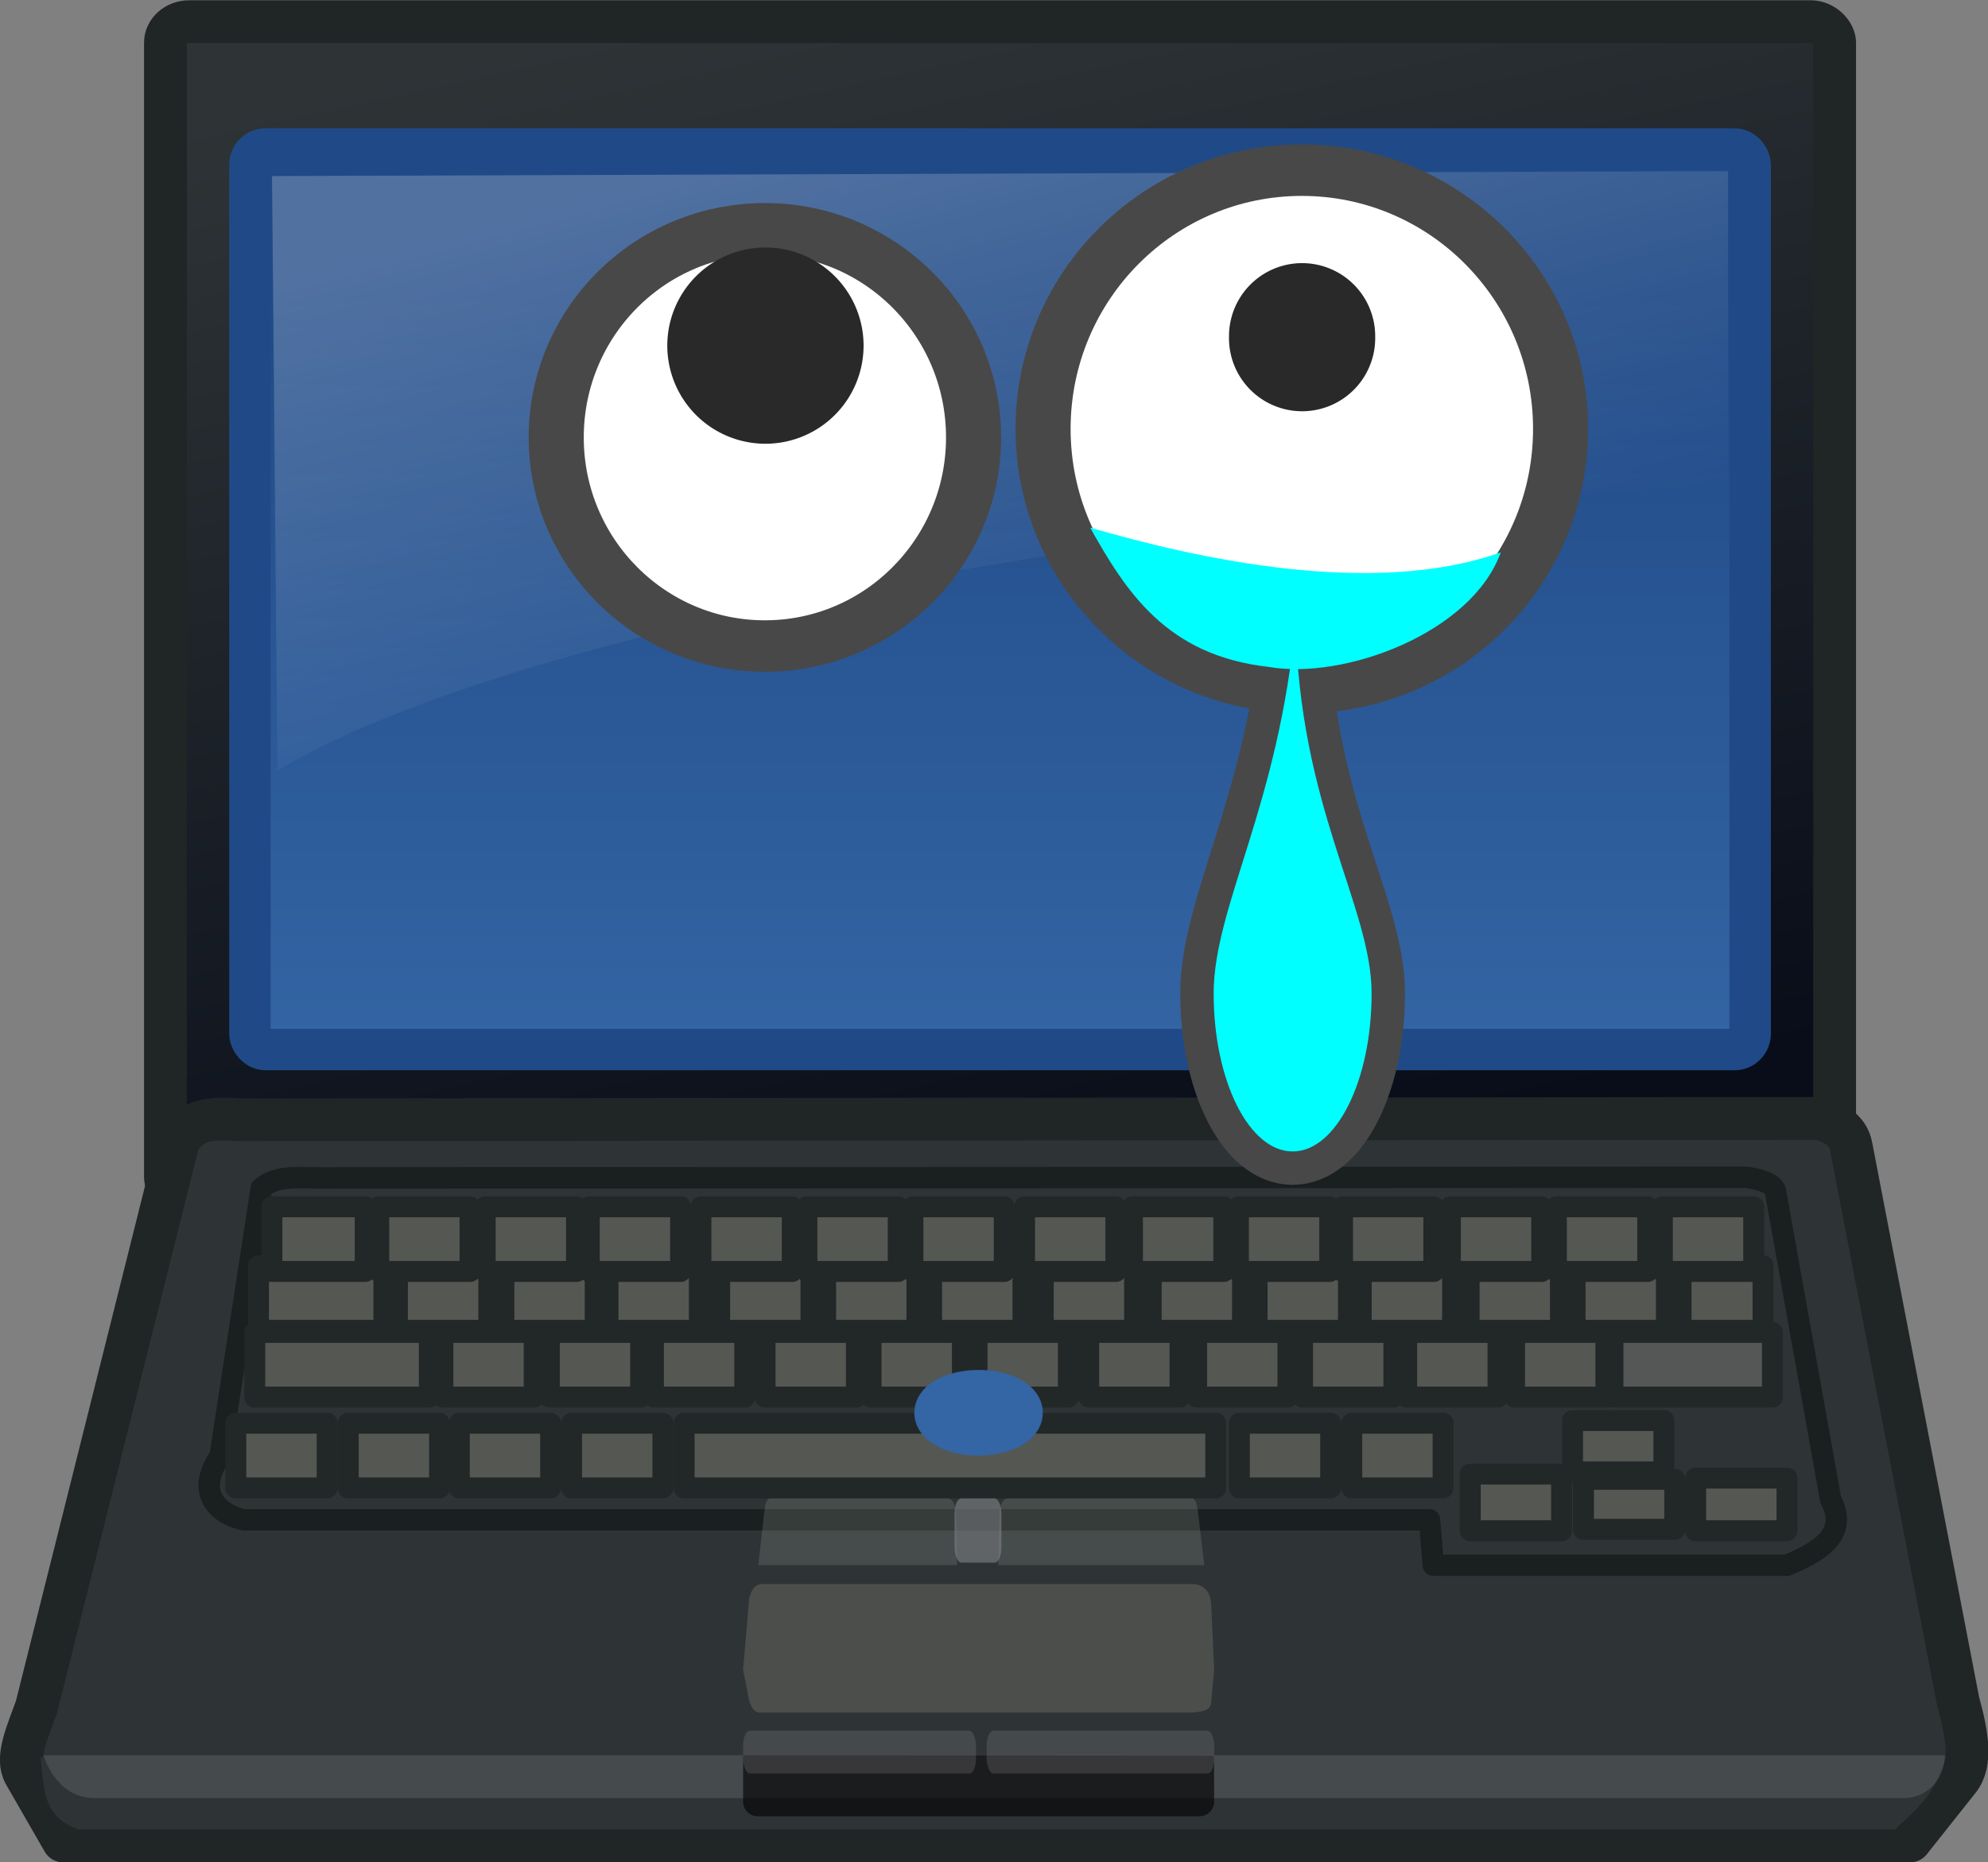
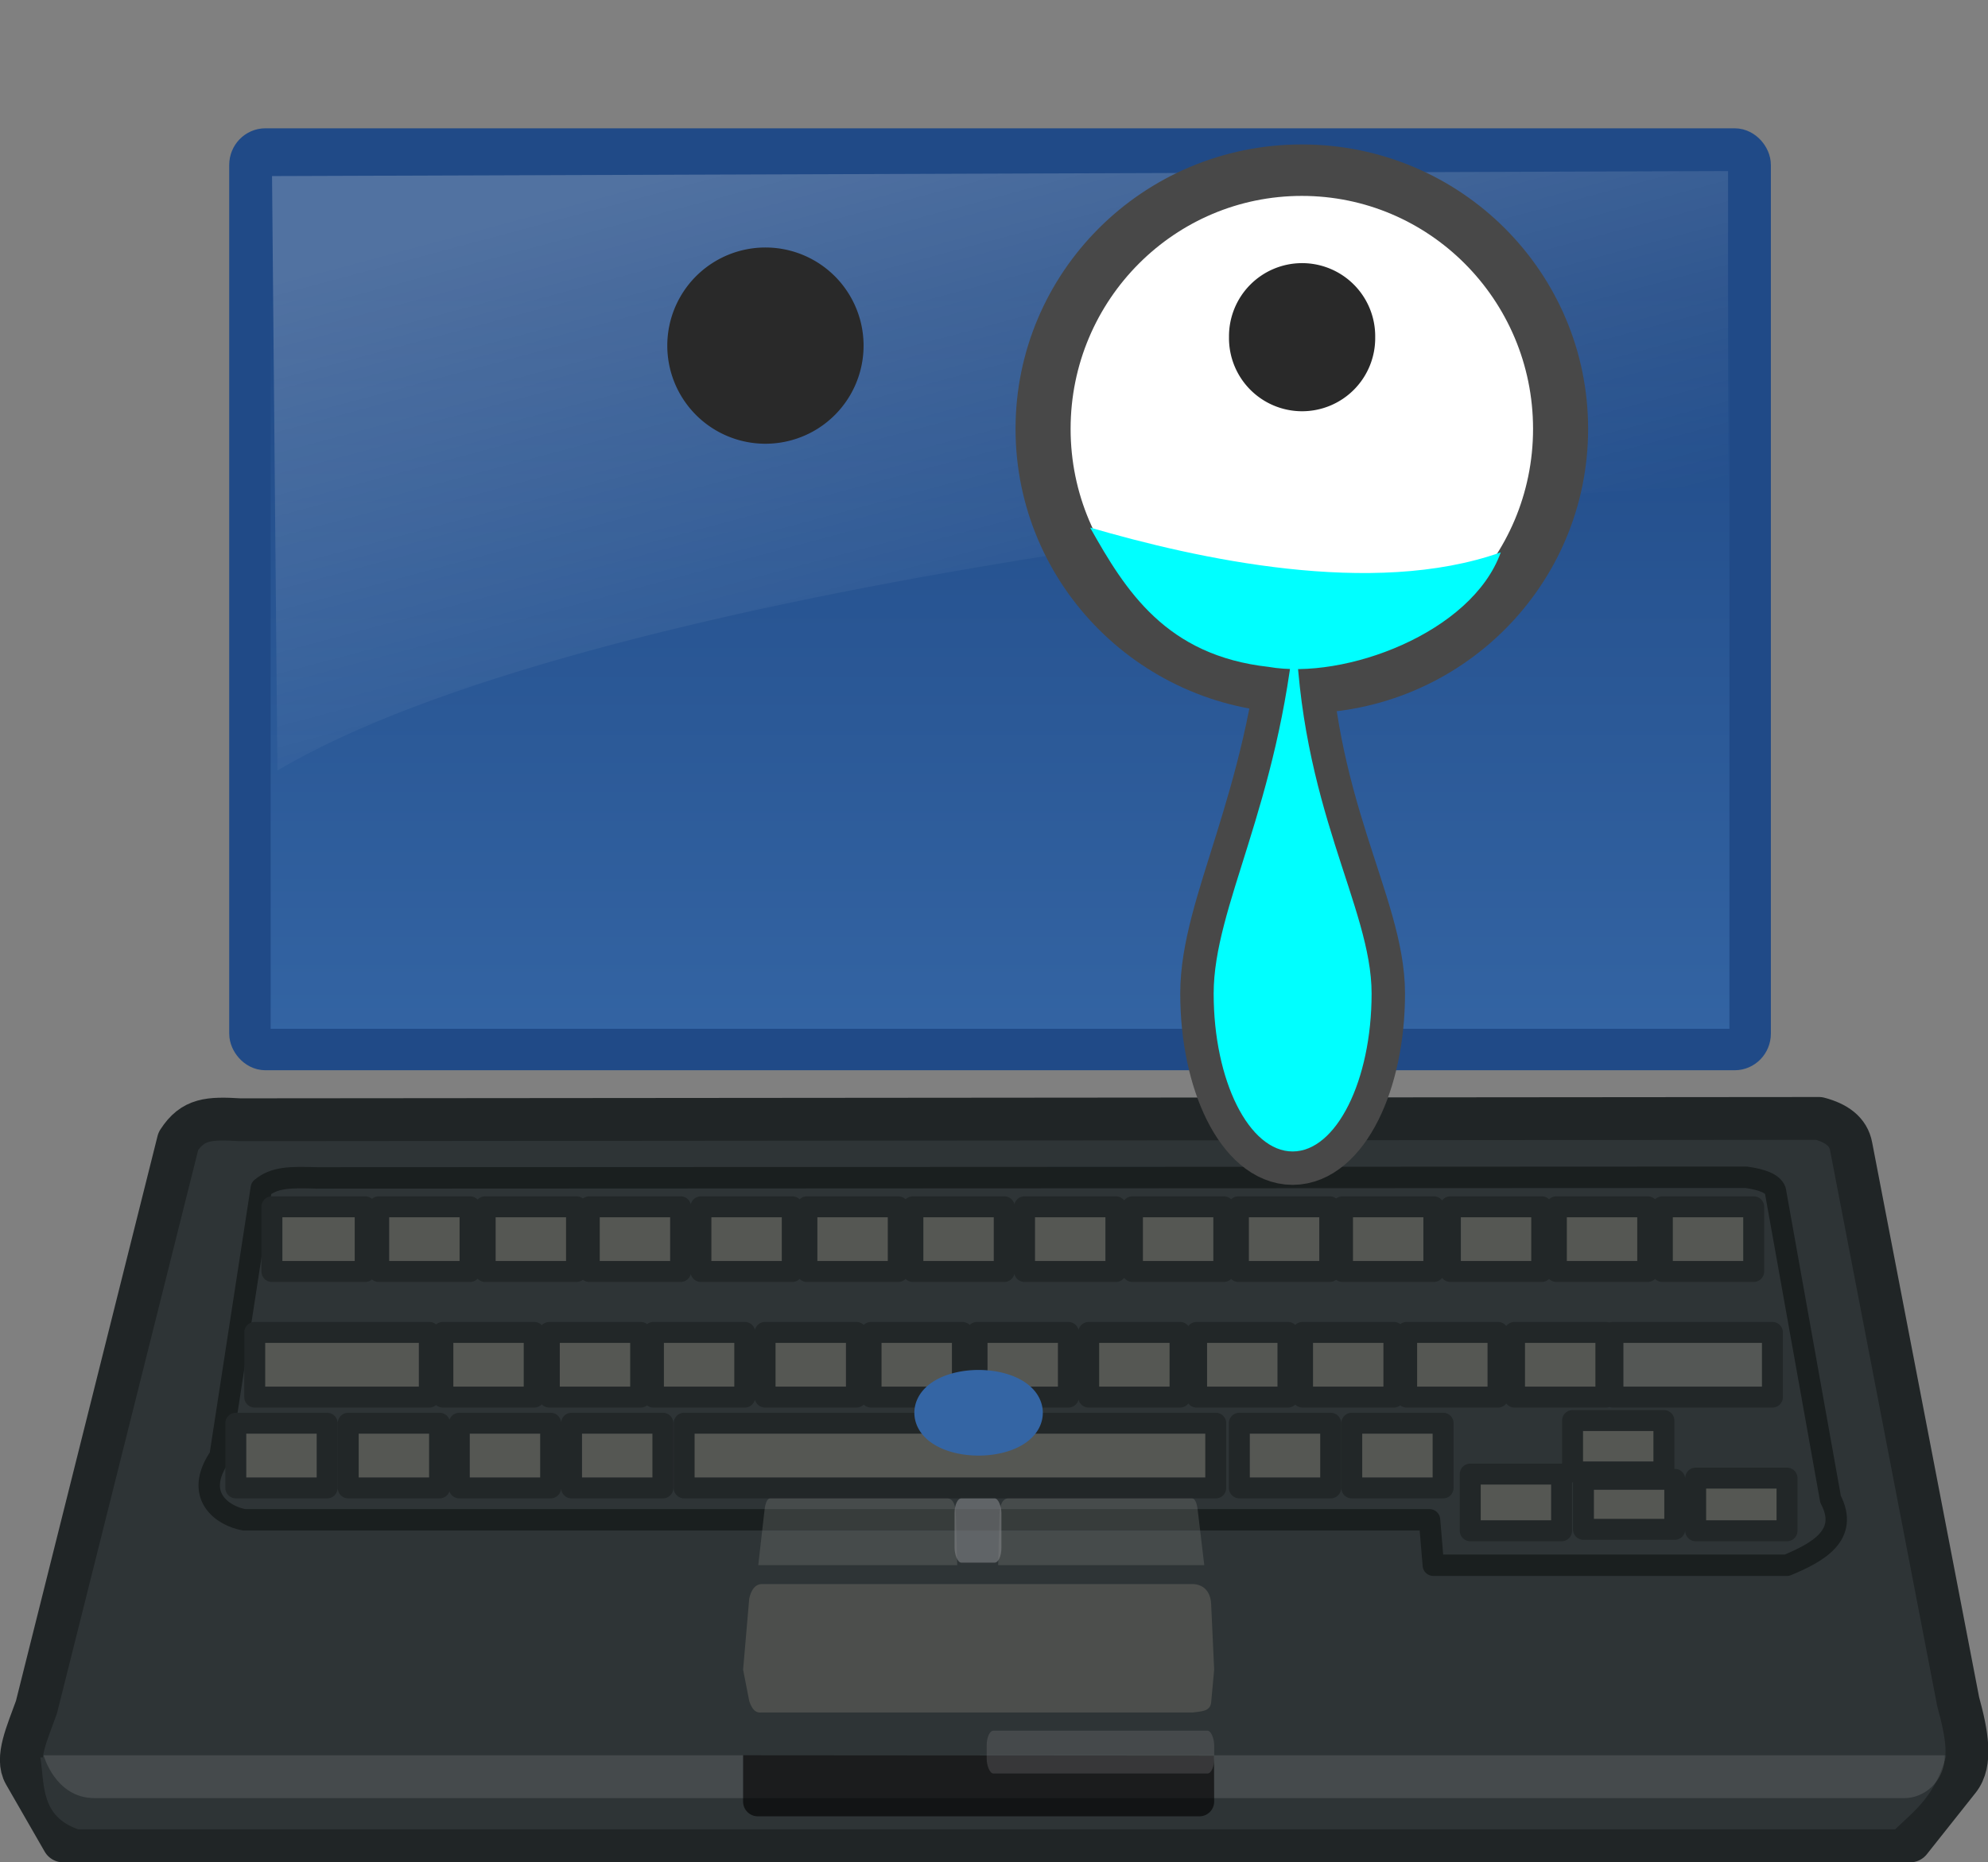
<svg xmlns="http://www.w3.org/2000/svg" viewBox="0 0 225.01 210.83">
  <rect x="0" y="0" width="225.01" height="210.83" fill="#808080" stroke="none" />
  <defs>
    <linearGradient id="a" y2="30.489" gradientUnits="userSpaceOnUse" x2="24" gradientTransform="translate(24.274 14.62)" y1="2.011" x1="17.799">
      <stop stop-color="#2e3436" offset="0" />
      <stop stop-color="#080d19" offset="1" />
    </linearGradient>
    <linearGradient id="b" y2="8.239" gradientUnits="userSpaceOnUse" x2="24.75" gradientTransform="matrix(1.045 0 0 .975 23.442 15.277)" y1="26.933" x1="24.75">
      <stop stop-color="#3465a4" offset="0" />
      <stop stop-color="#204a87" offset="1" />
    </linearGradient>
    <linearGradient id="c" y2="18.138" gradientUnits="userSpaceOnUse" x2="25.175" gradientTransform="matrix(1.062 0 0 .933 22.774 15.136)" y1="4.739" x1="21.088">
      <stop stop-color="#fff" offset="0" />
      <stop stop-opacity="0" stop-color="#fff" offset="1" />
    </linearGradient>
  </defs>
  <g transform="matrix(4.847 0 0 4.847 -120.795 -80.574)">
-     <rect rx=".557" ry=".492" height="27.478" width="38.978" y="17.13" x="28.785" stroke-linejoin="round" fill-rule="evenodd" color="#000" stroke="#202526" stroke-linecap="square" fill="url(#a)" />
    <path d="M29.086 43.276l-3.313 13.219c-.22.613-.489 1.189-.275 1.56l.9 1.565h43.126l1.138-1.434c.312-.392.194-1.061-.014-1.816l-2.5-12.969c-.065-.357-.351-.549-.75-.656l-36.874.031c-.721-.043-1.1-.026-1.438.5z" stroke-linejoin="round" fill-rule="evenodd" color="#000" stroke="#202526" stroke-linecap="square" fill="#2e3436" />
    <path d="M31.024 44.372l-.965 6.267c-.637.926.076 1.396.566 1.481h27.678l.089 1.061h8.258c.713-.298 1.46-.7 1.018-1.541l-1.29-7.209c-.06-.169-.319-.26-.679-.311l-33.375.015c-.652-.021-.995-.013-1.3.237z" opacity=".85" stroke-linejoin="round" color="#000" stroke="#171b1c" stroke-linecap="square" stroke-width=".5" fill="none" />
    <g stroke-linejoin="round" fill-rule="evenodd" color="#000" stroke="#222728" stroke-linecap="square" stroke-width=".489" fill="#555753">
-       <path d="M30.958 46.184h2.928v1.511h-2.928zM34.202 46.184h2.133v1.511h-2.133zM36.688 46.184h2.133v1.511h-2.133zM39.119 46.184h2.133v1.511h-2.133zM41.726 46.184h2.133v1.511h-2.133zM44.201 46.184h2.133v1.511h-2.133zM46.676 46.184h2.133v1.511h-2.133zM49.283 46.184h2.133v1.511h-2.133zM51.803 46.184h2.133v1.511h-2.133zM54.277 46.184h2.133v1.511h-2.133zM56.708 46.184h2.133v1.511h-2.133zM59.227 46.184h2.133v1.511h-2.133zM61.702 46.184h2.133v1.511h-2.133zM64.177 46.184h1.914v1.511h-1.914z" />
-     </g>
+       </g>
    <path stroke-linejoin="round" fill-rule="evenodd" color="#000" stroke="#222728" stroke-linecap="square" stroke-width=".489" fill="#555753" d="M30.87 47.743h4.077v1.511H30.87zM35.263 47.743h2.133v1.511h-2.133zM37.749 47.743h2.133v1.511h-2.133zM40.18 47.743h2.133v1.511H40.18zM42.787 47.743h2.133v1.511h-2.133zM45.262 47.743h2.133v1.511h-2.133zM47.737 47.743h2.133v1.511h-2.133zM50.344 47.743h2.133v1.511h-2.133zM52.864 47.743h2.133v1.511h-2.133zM55.338 47.743h2.133v1.511h-2.133zM57.769 47.743h2.133v1.511h-2.133zM60.288 47.743h2.133v1.511h-2.133z" />
    <path stroke-linejoin="round" fill-rule="evenodd" color="#000" stroke="#222728" stroke-linecap="square" stroke-width=".489" fill="#545755" d="M62.586 47.743h3.724v1.511h-3.724z" />
    <rect rx=".361" ry=".372" height="21.032" width="35.032" y="20.104" x="30.758" stroke-linejoin="round" fill-rule="evenodd" color="#000" stroke="#204a87" stroke-linecap="square" stroke-width=".968" fill="url(#b)" />
    <path stroke-linejoin="round" fill-rule="evenodd" color="#000" stroke="#222728" stroke-linecap="square" stroke-width=".489" fill="#555753" d="M35.647 49.864h2.133v1.511h-2.133zM38.268 49.864h2.133v1.511h-2.133zM40.897 49.864h12.414v1.511H40.897zM53.862 49.864h2.133v1.511h-2.133zM56.487 49.864h2.133v1.511h-2.133zM59.254 51.052h2.133v1.324h-2.133zM61.643 49.802h2.133v1.199h-2.133zM61.897 51.174h2.133v1.168h-2.133zM64.518 51.146h2.133v1.23h-2.133zM33.053 49.864h2.133v1.511h-2.133zM30.428 49.864h2.133v1.511h-2.133z" />
    <g stroke-linejoin="round" fill-rule="evenodd" color="#000" stroke="#222728" stroke-linecap="square" stroke-width=".489" fill="#555753">
      <path d="M31.271 44.809h2.178v1.511h-2.178zM33.765 44.809h2.133v1.511h-2.133zM36.251 44.809h2.133v1.511h-2.133zM38.682 44.809h2.133v1.511h-2.133zM41.289 44.809h2.133v1.511h-2.133zM43.764 44.809h2.133v1.511h-2.133zM46.239 44.809h2.133v1.511h-2.133zM48.846 44.809h2.133v1.511h-2.133zM51.366 44.809h2.133v1.511h-2.133zM53.84 44.809h2.133v1.511H53.84zM56.271 44.809h2.133v1.511h-2.133zM58.79 44.809h2.133v1.511H58.79zM61.265 44.809h2.133v1.511h-2.133zM63.74 44.809h2.133v1.511H63.74z" />
    </g>
    <path d="M42.417 53.96l-.143 1.66h11l-.071-1.538c-.016-.312-.202-.456-.429-.462H42.703c-.144.009-.238.124-.286.34zM42.417 56.351l-.143-.731h11l-.071.769c-.025.219-.259.204-.429.231H42.703c-.117.016-.217-.05-.286-.269z" opacity=".75" color="#000" fill-rule="evenodd" fill="#555753" />
    <path d="M25.865 57.67c.098.644.003 1.371.884 1.68h42.426c.499-.476.927-.783 1.194-1.724l-44.504.044z" color="#000" fill-rule="evenodd" fill="#2e3436" />
    <path d="M31.274 20.736l.126 13.883c7.119-4.224 26.594-6.457 33.874-6.65v-7.35l-34 .117z" opacity=".218" color="#000" fill-rule="evenodd" fill="url(#c)" />
    <path d="M25.94 57.62h44.396c0 .619-.488 1-.937 1H27.128c-.918 0-1.188-1-1.188-1z" opacity=".12" color="#000" fill-rule="evenodd" fill="#eeeeec" />
    <path d="M53.271 57.626l.003 1.074a.344.344 0 01-.345.345h-10.31a.344.344 0 01-.345-.345v-1.082l10.997.008z" opacity=".615" color="#000" fill-rule="evenodd" />
    <rect rx=".157" ry=".345" height="1" width="5.313" y="57.045" x="47.962" opacity=".273" color="#000" fill-rule="evenodd" fill="#808285" />
-     <rect rx=".157" ry=".345" height="1" width="5.438" y="57.045" x="42.274" opacity=".273" color="#000" fill-rule="evenodd" fill="#808285" />
    <path d="M42.775 51.885l-.147 1.293h4.646l-.031-1.198c-.007-.243-.089-.355-.188-.36h-4.154c-.063.007-.104.097-.126.265zM52.889 51.885l.154 1.293H48.23l.032-1.198c.007-.243.092-.355.195-.36h4.303c.065.007.108.097.129.265z" opacity=".27" color="#000" fill-rule="evenodd" fill="#888a85" />
    <path d="M48.773 49.62a1 .5 0 01-2 0 1 .5 0 112 0z" fill-rule="evenodd" stroke="#3465a4" fill="#555753" fill-opacity=".75" />
    <rect rx=".157" ry=".345" height="1.5" width="1.094" y="51.62" x="47.212" opacity=".619" color="#000" fill-rule="evenodd" fill="#808285" />
  </g>
-   <path d="M353.55 256.11c0 6.416-4.862 11.617-10.859 11.617s-10.859-5.201-10.859-11.617c0-6.416 4.862-11.617 10.859-11.617s10.859 5.201 10.859 11.617z" transform="matrix(2.175 0 0 2.033 -658.779 -471.153)" stroke="#484848" stroke-width="2.866" fill="#fff" />
  <path d="M97.743 39.126a11.108 11.108 0 11-22.216 0 11.108 11.108 0 1122.216 0z" fill="#292929" />
  <path d="M353.55 256.11c0 6.416-4.862 11.617-10.859 11.617s-10.859-5.201-10.859-11.617c0-6.416 4.862-11.617 10.859-11.617s10.859 5.201 10.859 11.617z" transform="matrix(2.697 0 0 2.521 -776.891 -597.102)" stroke="#484848" stroke-width="2.311" fill="#fff" />
  <path d="M155.65 38.153a8.274 8.274 0 11-16.546 0 8.274 8.274 0 1116.547 0z" fill="#292929" />
  <g fill="#0ff">
    <path d="M155.244 112.475c0 9.867-4.006 17.877-8.938 17.877-4.935 0-8.939-8.01-8.939-17.877 0-9.868 7.376-21.25 9.276-42.164.379 21.083 8.601 32.295 8.601 42.164z" stroke="#484848" stroke-width="7.563" />
    <path d="M155.244 112.475c0 9.867-4.006 17.877-8.938 17.877-4.935 0-8.939-8.01-8.939-17.877 0-9.868 7.376-21.25 9.276-42.164.379 21.083 8.601 32.295 8.601 42.164z" />
    <path d="M123.383 59.724c4.017 7.16 8.598 14.485 20.202 15.771 8.57 1.506 23.003-3.832 26.277-12.964-14.517 5.152-34.468.692-46.48-2.807z" />
  </g>
</svg>